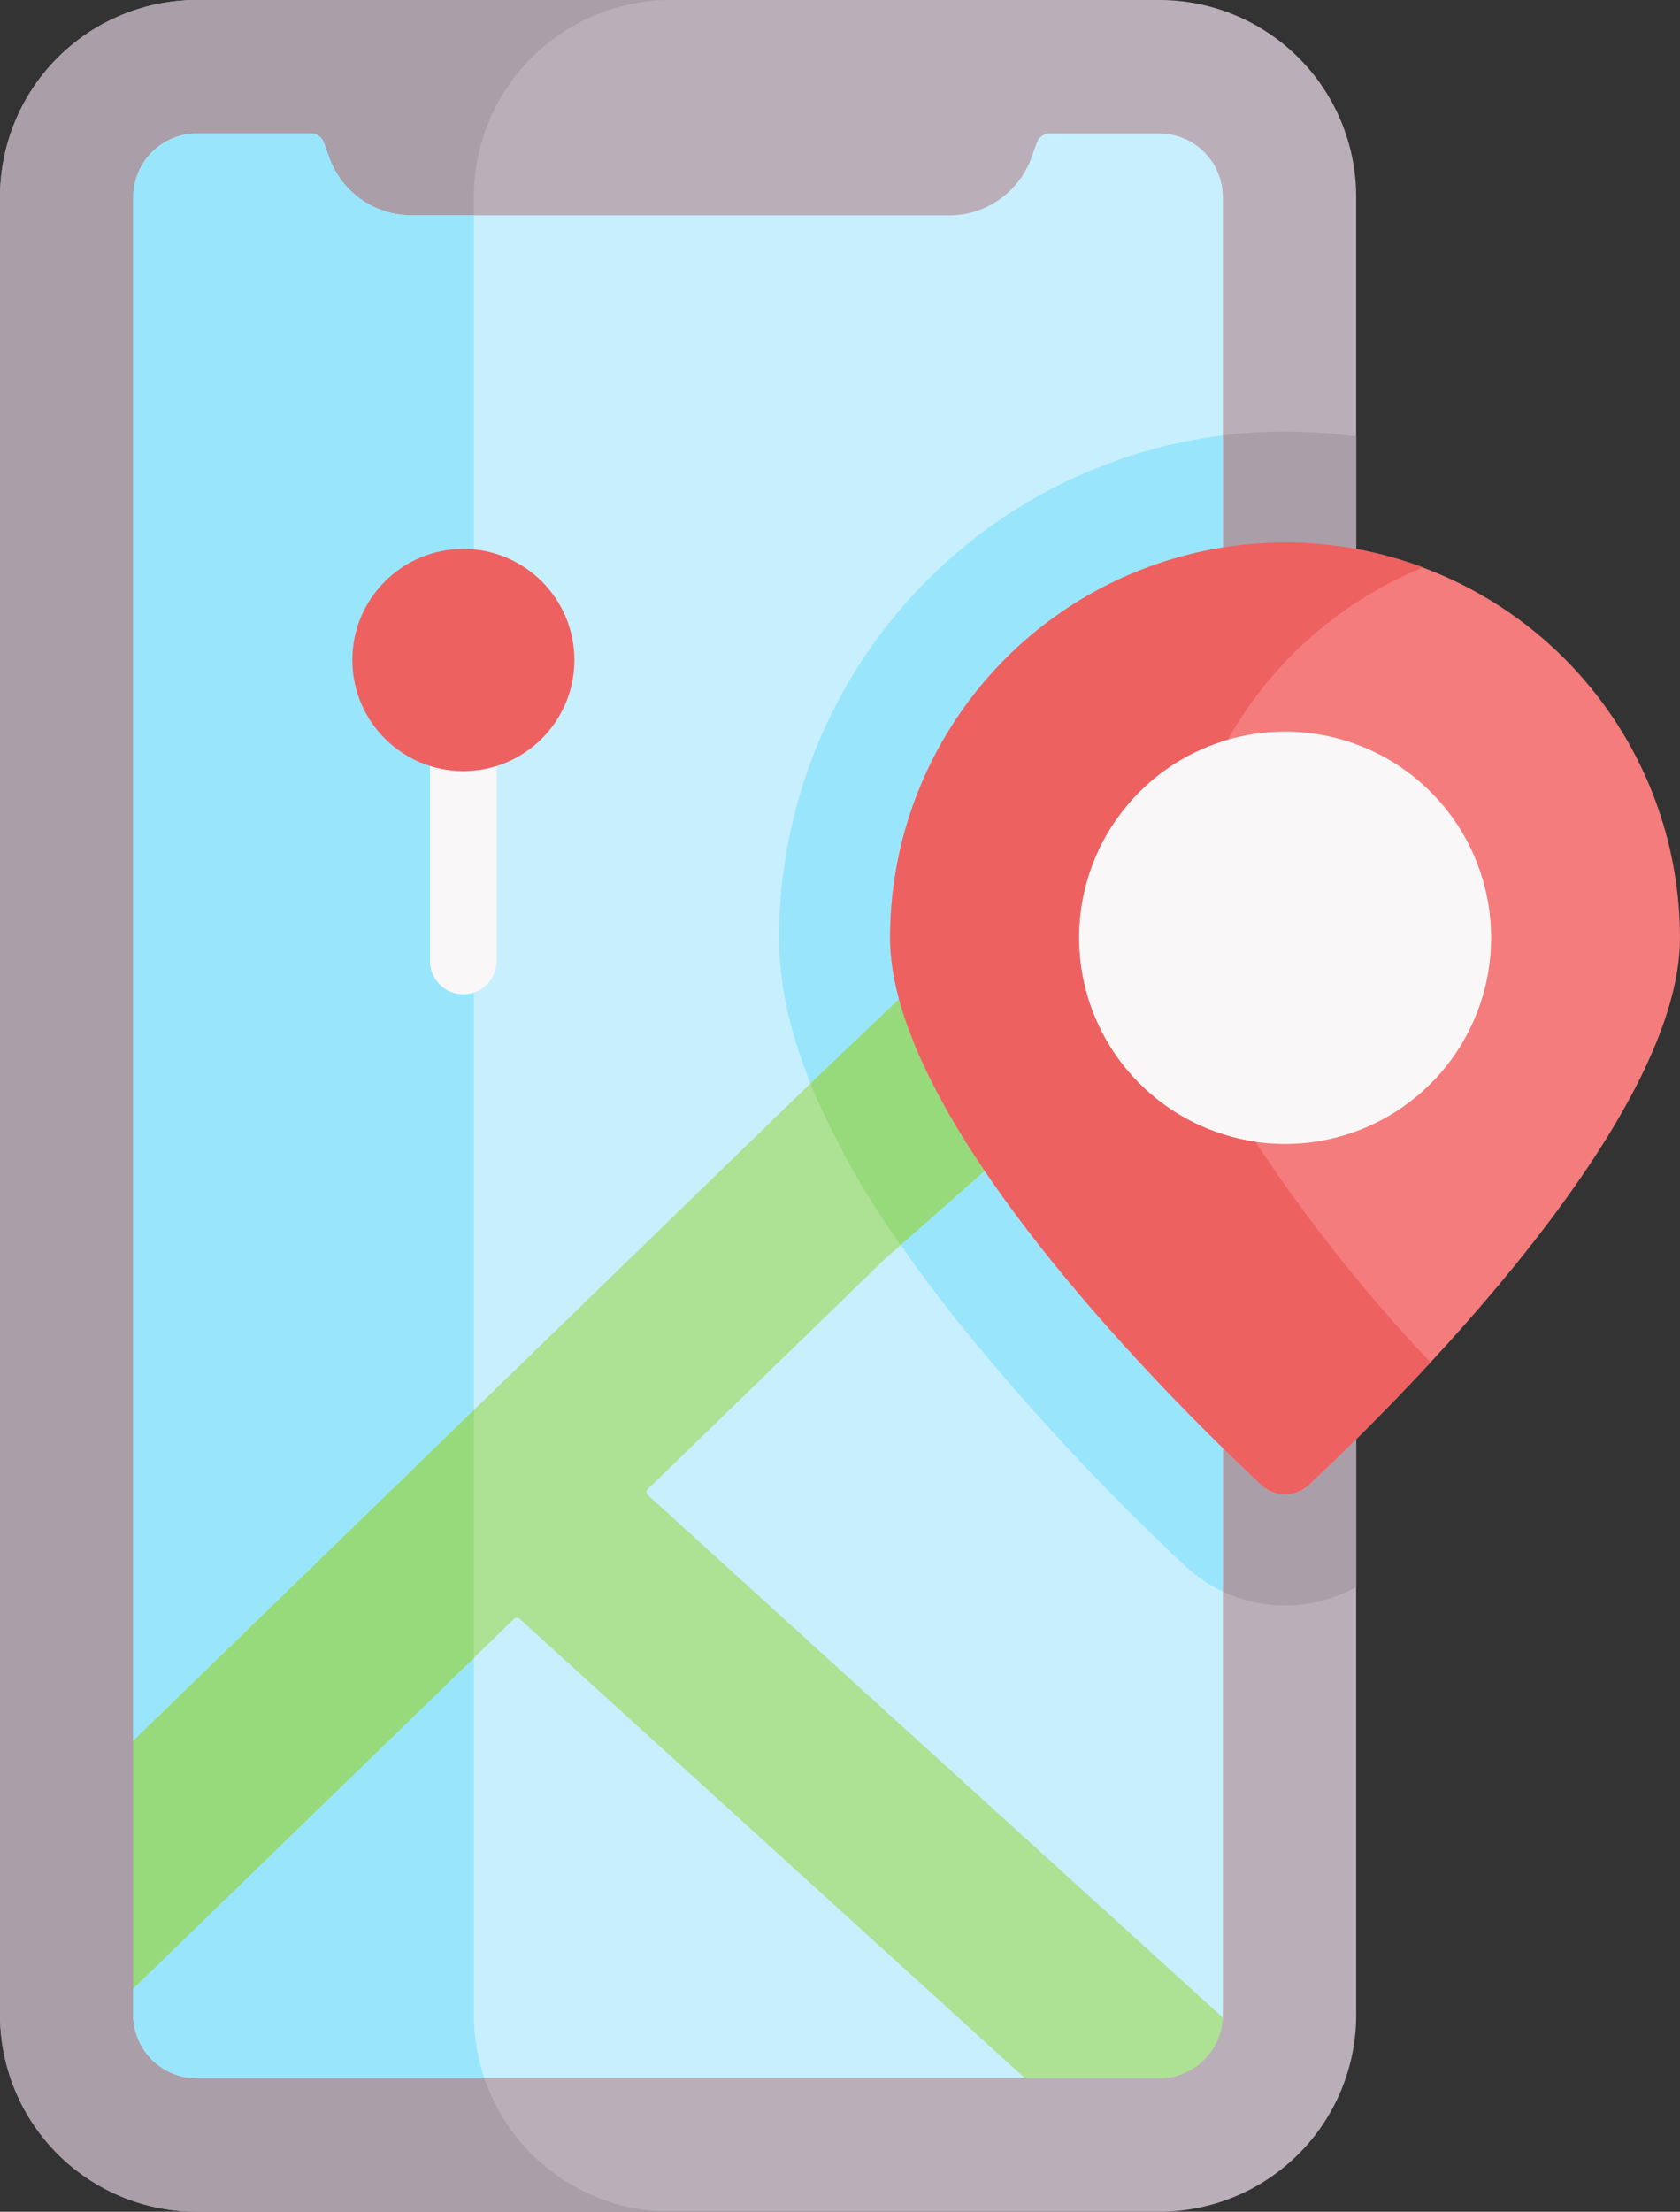
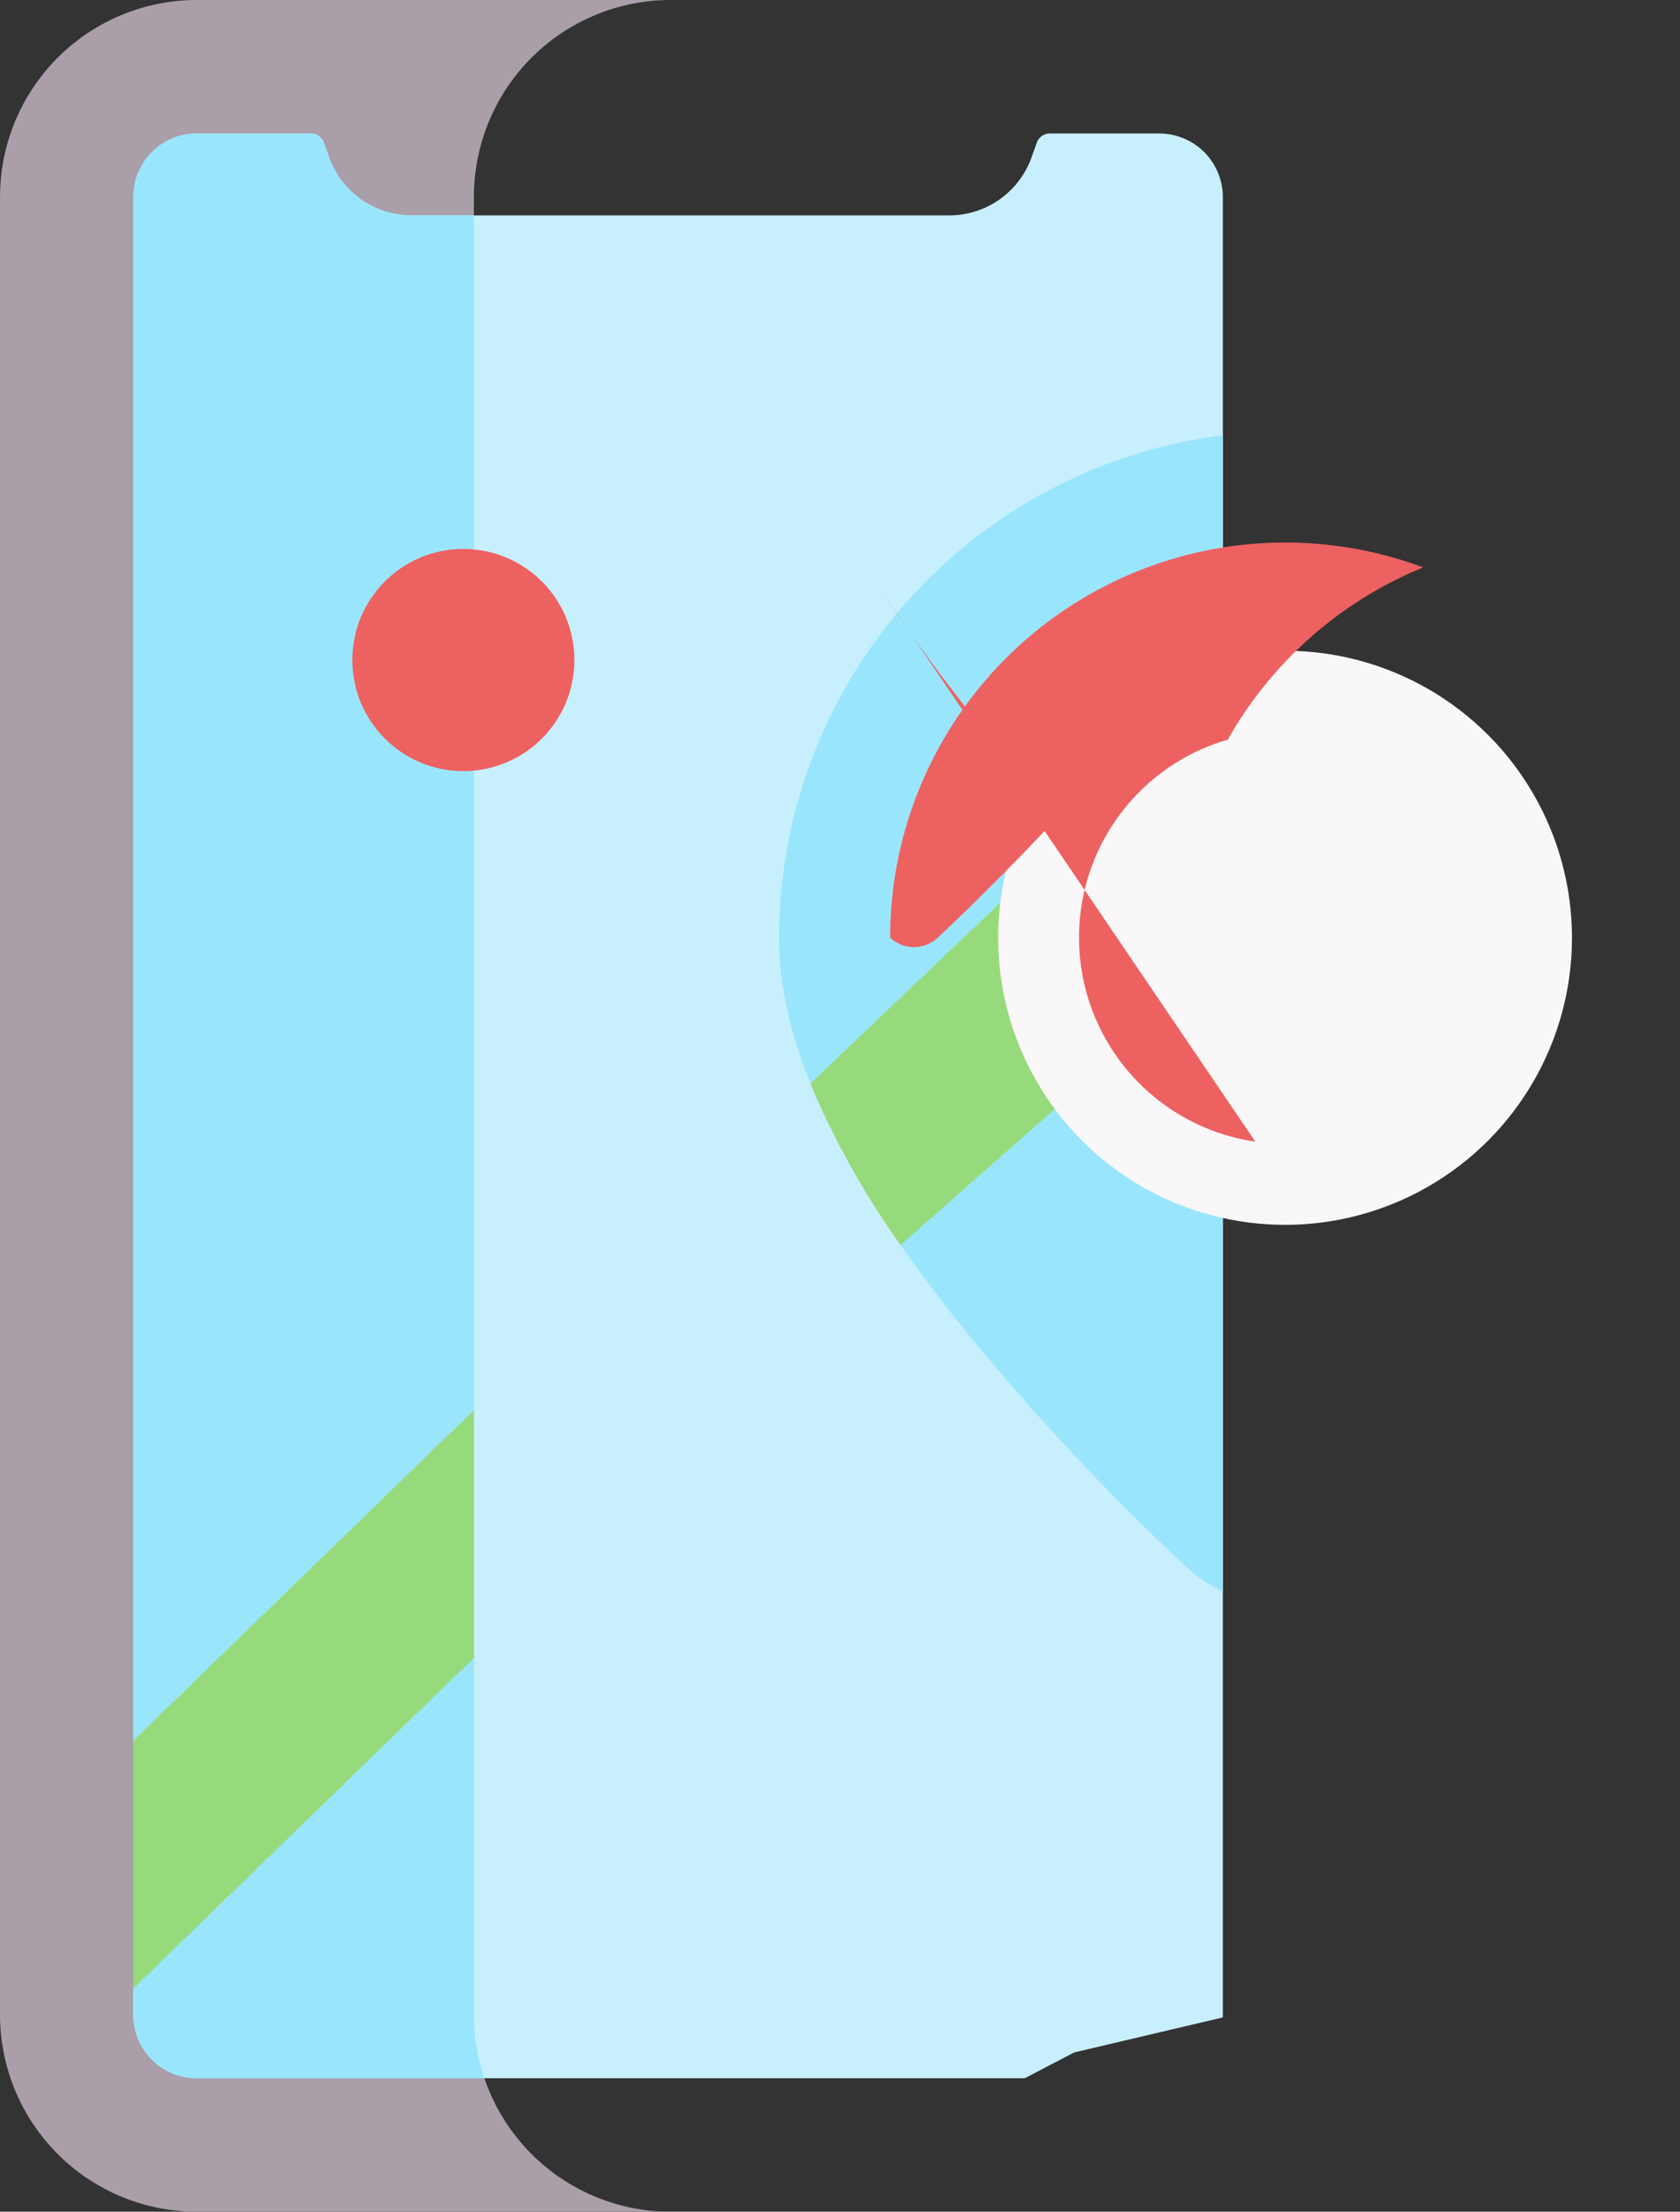
<svg xmlns="http://www.w3.org/2000/svg" width="58.8" height="77.372" viewBox="0 0 58.8 77.372">
  <rect x="0" y="0" width="58.8" height="77.372" fill="#333333" stroke="none" />
  <g transform="translate(0 0)">
-     <path d="M107.166,70.481a6.89,6.89,0,0,1-6.89,6.89H66.589a6.89,6.89,0,0,1-6.89-6.89V6.89A6.89,6.89,0,0,1,66.589,0h33.686a6.89,6.89,0,0,1,6.89,6.89V70.481Z" transform="translate(-59.699 0)" fill="#baafb9" />
    <path d="M83.175,77.371a6.89,6.89,0,0,1-6.89-6.89V6.89A6.89,6.89,0,0,1,83.157,0H66.589A6.89,6.89,0,0,0,59.7,6.89V70.481a6.89,6.89,0,0,0,6.89,6.89H83.175Z" transform="translate(-59.699 0)" fill="#aa9ea9" />
-     <path d="M234.989,114.758c0,3.724,2.033,8.1,6.217,13.372a83.638,83.638,0,0,0,8.008,8.609,5.107,5.107,0,0,0,5.976.727V116.951a3.324,3.324,0,1,1,0-4.388V97.222a17.711,17.711,0,0,0-20.2,17.536Z" transform="translate(-207.723 -81.951)" fill="#aa9ea9" />
    <path d="M125.609,30h-3.834a.481.481,0,0,0-.453.319l-.188.523a3.062,3.062,0,0,1-2.881,2.024H99.433a3.062,3.062,0,0,1-2.879-2.024l-.188-.523A.481.481,0,0,0,95.913,30h-3.99A2.225,2.225,0,0,0,89.7,32.22v54l2.271.553-.376,4.947-1.9,3.168v.918a2.224,2.224,0,0,0,2.224,2.224h28.986l1.722-.9,5.2-1.224c0-.034.005-.068.005-.1V32.22A2.225,2.225,0,0,0,125.609,30Z" transform="translate(-85.033 -25.33)" fill="#c8effe" />
    <path d="M250.523,138.353V117.989a3.311,3.311,0,0,1,0-5.011V97.906a17.737,17.737,0,0,0-15.534,17.578c0,3.724,2.033,8.1,6.217,13.372a83.634,83.634,0,0,0,8.008,8.609,5.12,5.12,0,0,0,1.31.888Z" transform="translate(-207.723 -82.677)" fill="#99e6fc" />
    <path d="M101.62,95.811V32.861H99.434a3.062,3.062,0,0,1-2.879-2.024l-.188-.523A.482.482,0,0,0,95.914,30h-3.99A2.225,2.225,0,0,0,89.7,32.22v54l2.215-1v5.458L89.7,94.893v.918a2.224,2.224,0,0,0,2.224,2.224h10.064A6.873,6.873,0,0,1,101.62,95.811Z" transform="translate(-85.033 -25.33)" fill="#99e6fc" />
    <g transform="translate(4.667 28.954)">
-       <path d="M127.832,227.774a2.224,2.224,0,0,1-2.222,2.122h-4.7l-17.683-16.068a.152.152,0,0,0-.208,0L89.7,226.754v-8.669l23.1-22.414,10-9.526,5.03,4.666-11.856,10.45-8.261,8.017a.15.15,0,0,0,0,.221Z" transform="translate(-89.7 -186.146)" fill="#ade194" />
-     </g>
+       </g>
    <path d="M255.371,190c0-.08,0-.159.009-.237l-3.9-3.616-9.4,8.952a29.3,29.3,0,0,0,3.157,5.646l10.489-9.245A3.288,3.288,0,0,1,255.371,190Z" transform="translate(-213.717 -157.192)" fill="#97da7b" />
    <path d="M89.7,328.7v8.669l11.92-11.565v-8.669Z" transform="translate(-85.033 -267.807)" fill="#97da7b" />
    <g transform="translate(15.051 24.096)">
-       <path d="M157.625,165.6a1.167,1.167,0,0,1-1.167-1.167v-8.358a1.167,1.167,0,0,1,2.333,0v8.358A1.167,1.167,0,0,1,157.625,165.6Z" transform="translate(-156.458 -154.914)" fill="#f9f7f8" />
-     </g>
+       </g>
  </g>
  <circle cx="3.886" cy="3.886" r="3.886" transform="translate(12.332 19.203)" fill="#ee6161" />
  <circle cx="10.042" cy="10.042" r="10.042" transform="translate(34.935 22.764)" fill="#f9f7f8" />
  <g transform="translate(31.154 18.984)">
    <g transform="translate(0)">
-       <path d="M273.811,122.046a13.824,13.824,0,0,1,13.823,13.823c0,6.493-10,16.342-12.99,19.138a1.219,1.219,0,0,1-1.666,0c-2.987-2.8-12.99-12.646-12.99-19.138A13.823,13.823,0,0,1,273.811,122.046Zm7.213,13.823a7.212,7.212,0,1,0-7.213,7.211A7.213,7.213,0,0,0,281.024,135.869Z" transform="translate(-259.989 -122.046)" fill="#f47c7c" />
-     </g>
+       </g>
  </g>
  <g transform="translate(31.155 18.984)">
-     <path d="M272.773,143a7.212,7.212,0,0,1-.963-14.064,13.875,13.875,0,0,1,6.838-6.025,13.829,13.829,0,0,0-18.657,12.953c0,6.493,10,16.342,12.99,19.138a1.219,1.219,0,0,0,1.666,0c.919-.861,2.5-2.39,4.256-4.284a55.611,55.611,0,0,1-6.129-7.719Z" transform="translate(-259.991 -122.046)" fill="#ee6161" />
+     <path d="M272.773,143a7.212,7.212,0,0,1-.963-14.064,13.875,13.875,0,0,1,6.838-6.025,13.829,13.829,0,0,0-18.657,12.953a1.219,1.219,0,0,0,1.666,0c.919-.861,2.5-2.39,4.256-4.284a55.611,55.611,0,0,1-6.129-7.719Z" transform="translate(-259.991 -122.046)" fill="#ee6161" />
  </g>
</svg>